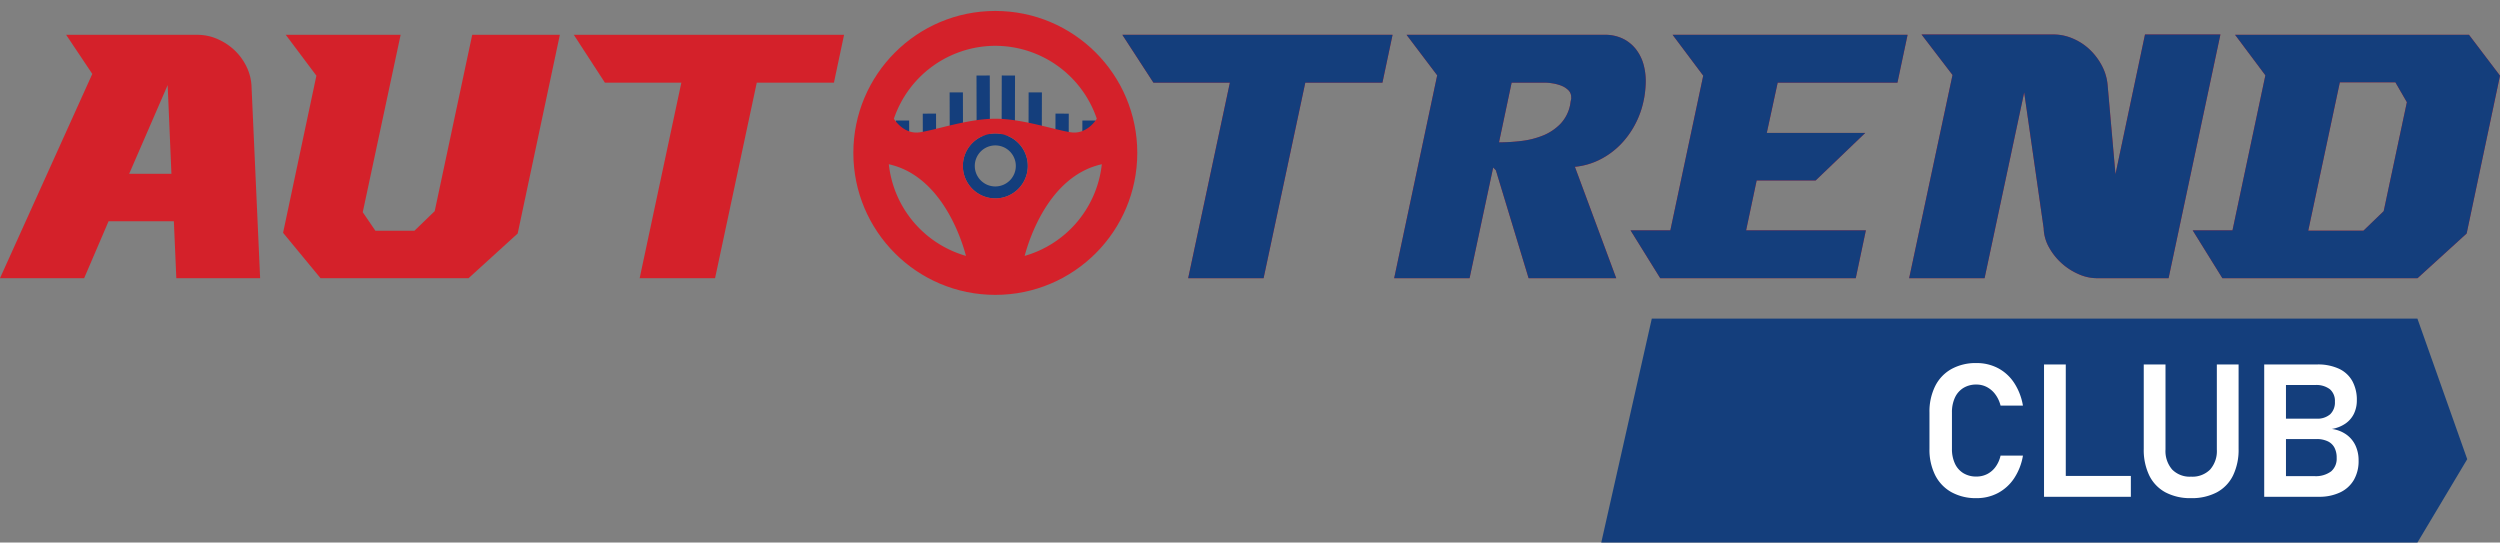
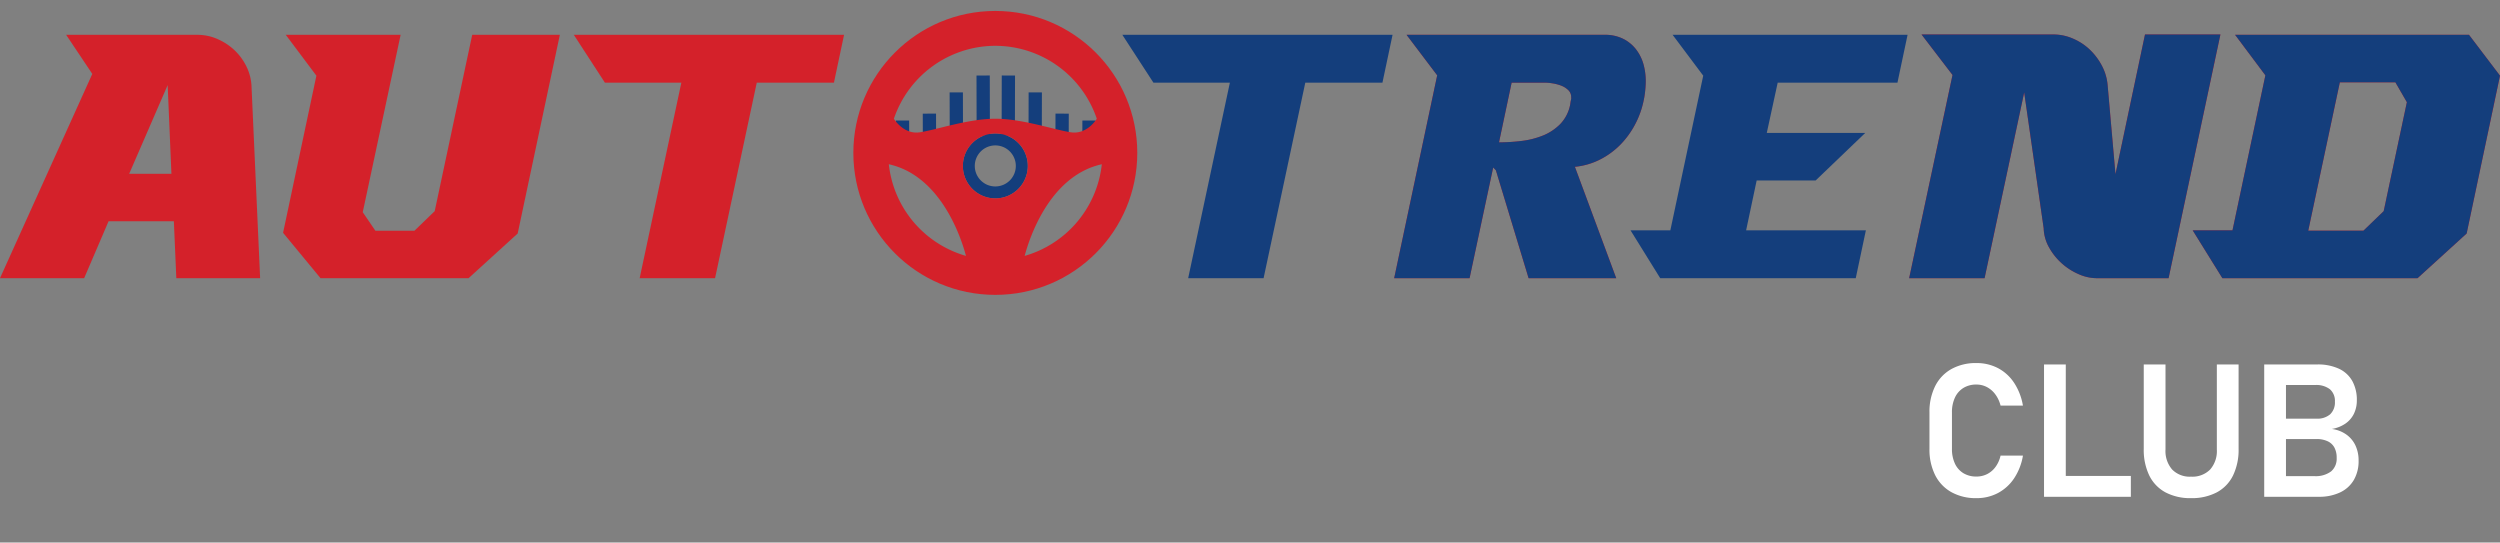
<svg xmlns="http://www.w3.org/2000/svg" width="415.755" height="90.23" viewBox="0 0 415.755 90.23">
  <rect x="0" y="0" width="415.755" height="90.23" fill="#808080" stroke="none" />
  <g id="club" transform="translate(-360 -3984.385)">
    <path id="Path_160" data-name="Path 160" d="M0,47.448,15.349,13.479,11,6.976H32.833a8.274,8.274,0,0,1,3.256.667,9.868,9.868,0,0,1,2.809,1.8,9.415,9.415,0,0,1,2.021,2.672,8.241,8.241,0,0,1,.9,3.223l1.441,32.11H29.323l-.409-9.465H18.055l-4.061,9.465Zm27.882-32.11-6.4,14.749h7.026Z" transform="translate(360 3983.199)" fill="#d4212a" />
    <path id="Path_161" data-name="Path 161" d="M76.264,6.976l-6.3,29.5,2.1,3.079h6.5L81.93,36.3,88.168,6.976h14.574L95.73,40.016l-8.168,7.431H62.942L56.714,39.9l5.541-26.129L57.16,6.976Z" transform="translate(350.362 3983.199)" fill="#d4212a" />
    <path id="Path_162" data-name="Path 162" d="M132.848,14.931H120.133l-5.169-7.955h44.943l-1.684,7.955H145.39l-6.935,32.517H125.914Z" transform="translate(340.462 3983.199)" fill="#d4212a" />
-     <path id="Path_163" data-name="Path 163" d="M242.745,14.931H230.029L224.86,6.976H269.8l-1.683,7.955H255.287l-6.935,32.517H235.81Z" transform="translate(321.786 3983.199)" fill="#d4212a" />
    <path id="Path_164" data-name="Path 164" d="M301.679,47.448l-5.442-17.942-.448-.466-3.924,18.407H279.324l7.153-33.736-5.095-6.736h32.923a6.794,6.794,0,0,1,3.11.668,6.254,6.254,0,0,1,2.17,1.8,7.312,7.312,0,0,1,1.241,2.584,10.517,10.517,0,0,1,.325,3.078c-.017.465-.056.939-.111,1.423s-.132.94-.225,1.365a14.744,14.744,0,0,1-1.423,3.977,14.416,14.416,0,0,1-2.444,3.368,12.965,12.965,0,0,1-3.37,2.469,11.692,11.692,0,0,1-4.2,1.219l6.872,18.523Zm2.754-32.517h-5.574l-2.1,9.929a31.191,31.191,0,0,0,3.724-.232,13.987,13.987,0,0,0,3.576-.9,8.511,8.511,0,0,0,2.886-1.917,6.38,6.38,0,0,0,1.658-3.28l.077-.523c.09-.348.115-.54.079-.58a1.585,1.585,0,0,0-.476-1.248,3.429,3.429,0,0,0-1.193-.755,7.045,7.045,0,0,0-1.437-.377,8.268,8.268,0,0,0-1.215-.117" transform="translate(312.53 3983.199)" fill="#d4212a" />
-     <path id="Path_165" data-name="Path 165" d="M345.9,39.493h19.916l-1.683,7.954H331.616l-4.936-7.954H333.3l5.468-25.723-5.093-6.795h39.077l-1.684,7.955H351.152l-1.815,8.361h16.374l-8.242,7.9h-9.814Z" transform="translate(304.482 3983.2)" fill="#d4212a" />
    <path id="Path_166" data-name="Path 166" d="M401.631,16.546l-6.586,30.891H382.5l7.213-33.794-5.154-6.735h21.948a8.117,8.117,0,0,1,3.2.667,9.423,9.423,0,0,1,2.78,1.8,10.369,10.369,0,0,1,2.023,2.642,8.448,8.448,0,0,1,.986,3.195l1.315,14.922,4.911-23.226h12.542l-8.62,40.529H413.684a7.5,7.5,0,0,1-2.994-.667,10.343,10.343,0,0,1-2.809-1.8,10.2,10.2,0,0,1-2.11-2.641,6.9,6.9,0,0,1-.9-3.194Z" transform="translate(294.995 3983.211)" fill="#d4212a" />
    <path id="Path_167" data-name="Path 167" d="M490.413,13.77l-5.546,26.246L476.7,47.448H444.242l-4.936-7.954h6.619l5.47-25.782-5.038-6.736h38.9Zm-31.89,25.782H467.7l3.37-3.252,3.855-18.117-1.912-3.309h-9.233Z" transform="translate(285.342 3983.199)" fill="#d4212a" />
    <path id="Path_168" data-name="Path 168" d="M242.745,14.931H230.029L224.86,6.976H269.8l-1.683,7.955H255.287l-6.935,32.517H235.81Z" transform="translate(321.786 3983.199)" fill="#143e7c" />
    <path id="Path_169" data-name="Path 169" d="M301.679,47.448l-5.442-17.942-.448-.466-3.924,18.407H279.324l7.153-33.736-5.095-6.736h32.923a6.794,6.794,0,0,1,3.11.668,6.254,6.254,0,0,1,2.17,1.8,7.312,7.312,0,0,1,1.241,2.584,10.517,10.517,0,0,1,.325,3.078c-.017.465-.056.939-.111,1.423s-.132.94-.225,1.365a14.744,14.744,0,0,1-1.423,3.977,14.416,14.416,0,0,1-2.444,3.368,12.965,12.965,0,0,1-3.37,2.469,11.692,11.692,0,0,1-4.2,1.219l6.872,18.523Zm2.754-32.517h-5.574l-2.1,9.929a31.191,31.191,0,0,0,3.724-.232,13.987,13.987,0,0,0,3.576-.9,8.511,8.511,0,0,0,2.886-1.917,6.38,6.38,0,0,0,1.658-3.28l.077-.523c.09-.348.115-.54.079-.58a1.585,1.585,0,0,0-.476-1.248,3.429,3.429,0,0,0-1.193-.755,7.045,7.045,0,0,0-1.437-.377,8.268,8.268,0,0,0-1.215-.117" transform="translate(312.53 3983.199)" fill="#143e7c" />
    <path id="Path_170" data-name="Path 170" d="M345.9,39.493h19.916l-1.683,7.954H331.616l-4.936-7.954H333.3l5.468-25.723-5.093-6.795h39.077l-1.684,7.955H351.152l-1.815,8.361h16.374l-8.242,7.9h-9.814Z" transform="translate(304.482 3983.2)" fill="#143e7c" />
    <path id="Path_171" data-name="Path 171" d="M401.631,16.546l-6.586,30.891H382.5l7.213-33.794-5.154-6.735h21.948a8.117,8.117,0,0,1,3.2.667,9.423,9.423,0,0,1,2.78,1.8,10.369,10.369,0,0,1,2.023,2.642,8.448,8.448,0,0,1,.986,3.195l1.315,14.922,4.911-23.226h12.542l-8.62,40.529H413.684a7.5,7.5,0,0,1-2.994-.667,10.343,10.343,0,0,1-2.809-1.8,10.2,10.2,0,0,1-2.11-2.641,6.9,6.9,0,0,1-.9-3.194Z" transform="translate(294.995 3983.211)" fill="#143e7c" />
    <path id="Path_172" data-name="Path 172" d="M490.413,13.77l-5.546,26.246L476.7,47.448H444.242l-4.936-7.954h6.619l5.47-25.782-5.038-6.736h38.9Zm-31.89,25.782H467.7l3.37-3.252,3.855-18.117-1.912-3.309h-9.233Z" transform="translate(285.342 3983.199)" fill="#143e7c" />
    <path id="Path_173" data-name="Path 173" d="M198.308,26.745a5.4,5.4,0,1,0,5.4,5.4,5.395,5.395,0,0,0-5.4-5.4m0,8.807a3.412,3.412,0,1,1,3.41-3.412,3.411,3.411,0,0,1-3.41,3.412" transform="translate(327.215 3979.84)" fill="#143e7c" />
    <rect id="Rectangle_92" data-name="Rectangle 92" width="2.208" height="9.99" transform="translate(522.394 3996.945) rotate(-0.129)" fill="#143e7c" />
-     <path id="Path_175" data-name="Path 175" d="M92.095,0H219.414L227.7,23.384l-8.284,13.867H83.689Z" transform="translate(542.604 4037.364)" fill="#143e7c" />
    <rect id="Rectangle_93" data-name="Rectangle 93" width="2.208" height="7.188" transform="translate(517.925 3999.757) rotate(-0.129)" fill="#143e7c" />
    <rect id="Rectangle_94" data-name="Rectangle 94" width="2.208" height="3.671" transform="translate(513.458 4003.284) rotate(-0.129)" fill="#143e7c" />
    <rect id="Rectangle_95" data-name="Rectangle 95" width="2.208" height="2.532" transform="translate(508.985 4004.433) rotate(-0.129)" fill="#143e7c" />
    <rect id="Rectangle_96" data-name="Rectangle 96" width="9.99" height="2.208" transform="translate(526.571 4006.93) rotate(-89.871)" fill="#143e7c" />
    <rect id="Rectangle_97" data-name="Rectangle 97" width="7.188" height="2.208" transform="translate(531.046 4006.94) rotate(-89.871)" fill="#143e7c" />
    <rect id="Rectangle_98" data-name="Rectangle 98" width="3.671" height="2.208" transform="translate(535.522 4006.95) rotate(-89.871)" fill="#143e7c" />
    <rect id="Rectangle_99" data-name="Rectangle 99" width="2.532" height="2.208" transform="translate(539.996 4006.96) rotate(-89.871)" fill="#143e7c" />
    <path id="Path_174" data-name="Path 174" d="M194.74,3.147a22.818,22.818,0,1,0,22.817,22.818A22.844,22.844,0,0,0,194.74,3.147m0,5.007a17.84,17.84,0,0,1,16.877,12.13c-.032.054-1.6,2.64-4.272,2.259-2.7-.386-8.071-2.264-12.6-2.264s-9.908,1.878-12.6,2.264c-2.671.381-4.243-2.21-4.272-2.26A17.838,17.838,0,0,1,194.74,8.154M177.03,27.85c8.75,1.928,12.093,12.451,12.832,15.241A17.85,17.85,0,0,1,177.03,27.85m17.711,5.675a5.395,5.395,0,1,1,5.4-5.395,5.394,5.394,0,0,1-5.4,5.395m4.878,9.566c.739-2.79,4.081-13.312,12.832-15.241a17.852,17.852,0,0,1-12.832,15.241" transform="translate(330.783 3983.85)" fill="#d4212a" />
    <ellipse id="Ellipse_15" data-name="Ellipse 15" cx="22.109" cy="22.109" rx="22.109" ry="22.109" transform="translate(503.414 3987.705)" fill="none" stroke="#d4212a" stroke-width="3" />
    <rect id="Rectangle_100" data-name="Rectangle 100" width="415.755" height="78.755" transform="translate(360 3984.385)" fill="none" />
    <path id="Path_176" data-name="Path 176" d="M9.93.227A8.341,8.341,0,0,1,5.775-.764,6.661,6.661,0,0,1,3.065-3.6a9.481,9.481,0,0,1-.946-4.375v-6.04A9.528,9.528,0,0,1,3.065-18.4a6.652,6.652,0,0,1,2.709-2.846,8.341,8.341,0,0,1,4.155-.991,7.6,7.6,0,0,1,3.595.848A7.257,7.257,0,0,1,16.2-18.944a9.869,9.869,0,0,1,1.461,3.777H13.941a5.276,5.276,0,0,0-.863-1.854,4.116,4.116,0,0,0-1.4-1.219,3.714,3.714,0,0,0-1.748-.424,4.04,4.04,0,0,0-2.172.568A3.7,3.7,0,0,0,6.35-16.484a5.74,5.74,0,0,0-.492,2.467v6.04A5.7,5.7,0,0,0,6.35-5.525a3.649,3.649,0,0,0,1.408,1.6,4.082,4.082,0,0,0,2.172.56,3.918,3.918,0,0,0,1.763-.4,3.917,3.917,0,0,0,1.4-1.188,5,5,0,0,0,.848-1.892h3.724A9.729,9.729,0,0,1,16.2-3.073,7.424,7.424,0,0,1,13.517-.628,7.506,7.506,0,0,1,9.93.227ZM21.17-22.009h3.618V0H21.17Zm1.7,18.542H35.61V0H22.865ZM45.624.227a8.8,8.8,0,0,1-4.253-.961,6.344,6.344,0,0,1-2.694-2.8,9.775,9.775,0,0,1-.923-4.427V-22.009h3.618V-7.856a4.668,4.668,0,0,0,1.113,3.33,4.107,4.107,0,0,0,3.141,1.181,4.152,4.152,0,0,0,3.164-1.181,4.648,4.648,0,0,0,1.12-3.33V-22.009h3.618V-7.962A9.775,9.775,0,0,1,52.6-3.534a6.333,6.333,0,0,1-2.7,2.8A8.878,8.878,0,0,1,45.624.227ZM59.6-3.436H66.1a4.261,4.261,0,0,0,2.815-.787,2.764,2.764,0,0,0,.923-2.225v-.045a3.557,3.557,0,0,0-.363-1.665,2.423,2.423,0,0,0-1.12-1.067A4.246,4.246,0,0,0,66.476-9.6H59.6v-3.391h6.872a3.254,3.254,0,0,0,2.286-.727,2.721,2.721,0,0,0,.787-2.1,2.554,2.554,0,0,0-.833-2.066,3.711,3.711,0,0,0-2.452-.7H59.6v-3.421h7.008a8.267,8.267,0,0,1,3.61.711,4.916,4.916,0,0,1,2.225,2.051,6.46,6.46,0,0,1,.749,3.2,5.084,5.084,0,0,1-.469,2.2,4.231,4.231,0,0,1-1.408,1.657,5.609,5.609,0,0,1-2.286.908,5.344,5.344,0,0,1,2.4.916A4.638,4.638,0,0,1,72.962-8.53a5.789,5.789,0,0,1,.522,2.49v.045A6.23,6.23,0,0,1,72.7-2.808,5.181,5.181,0,0,1,70.412-.727,8.04,8.04,0,0,1,66.87,0H59.6ZM57.788-22.009h3.618V0H57.788Z" transform="translate(678.755 4067)" fill="#fff" />
  </g>
</svg>